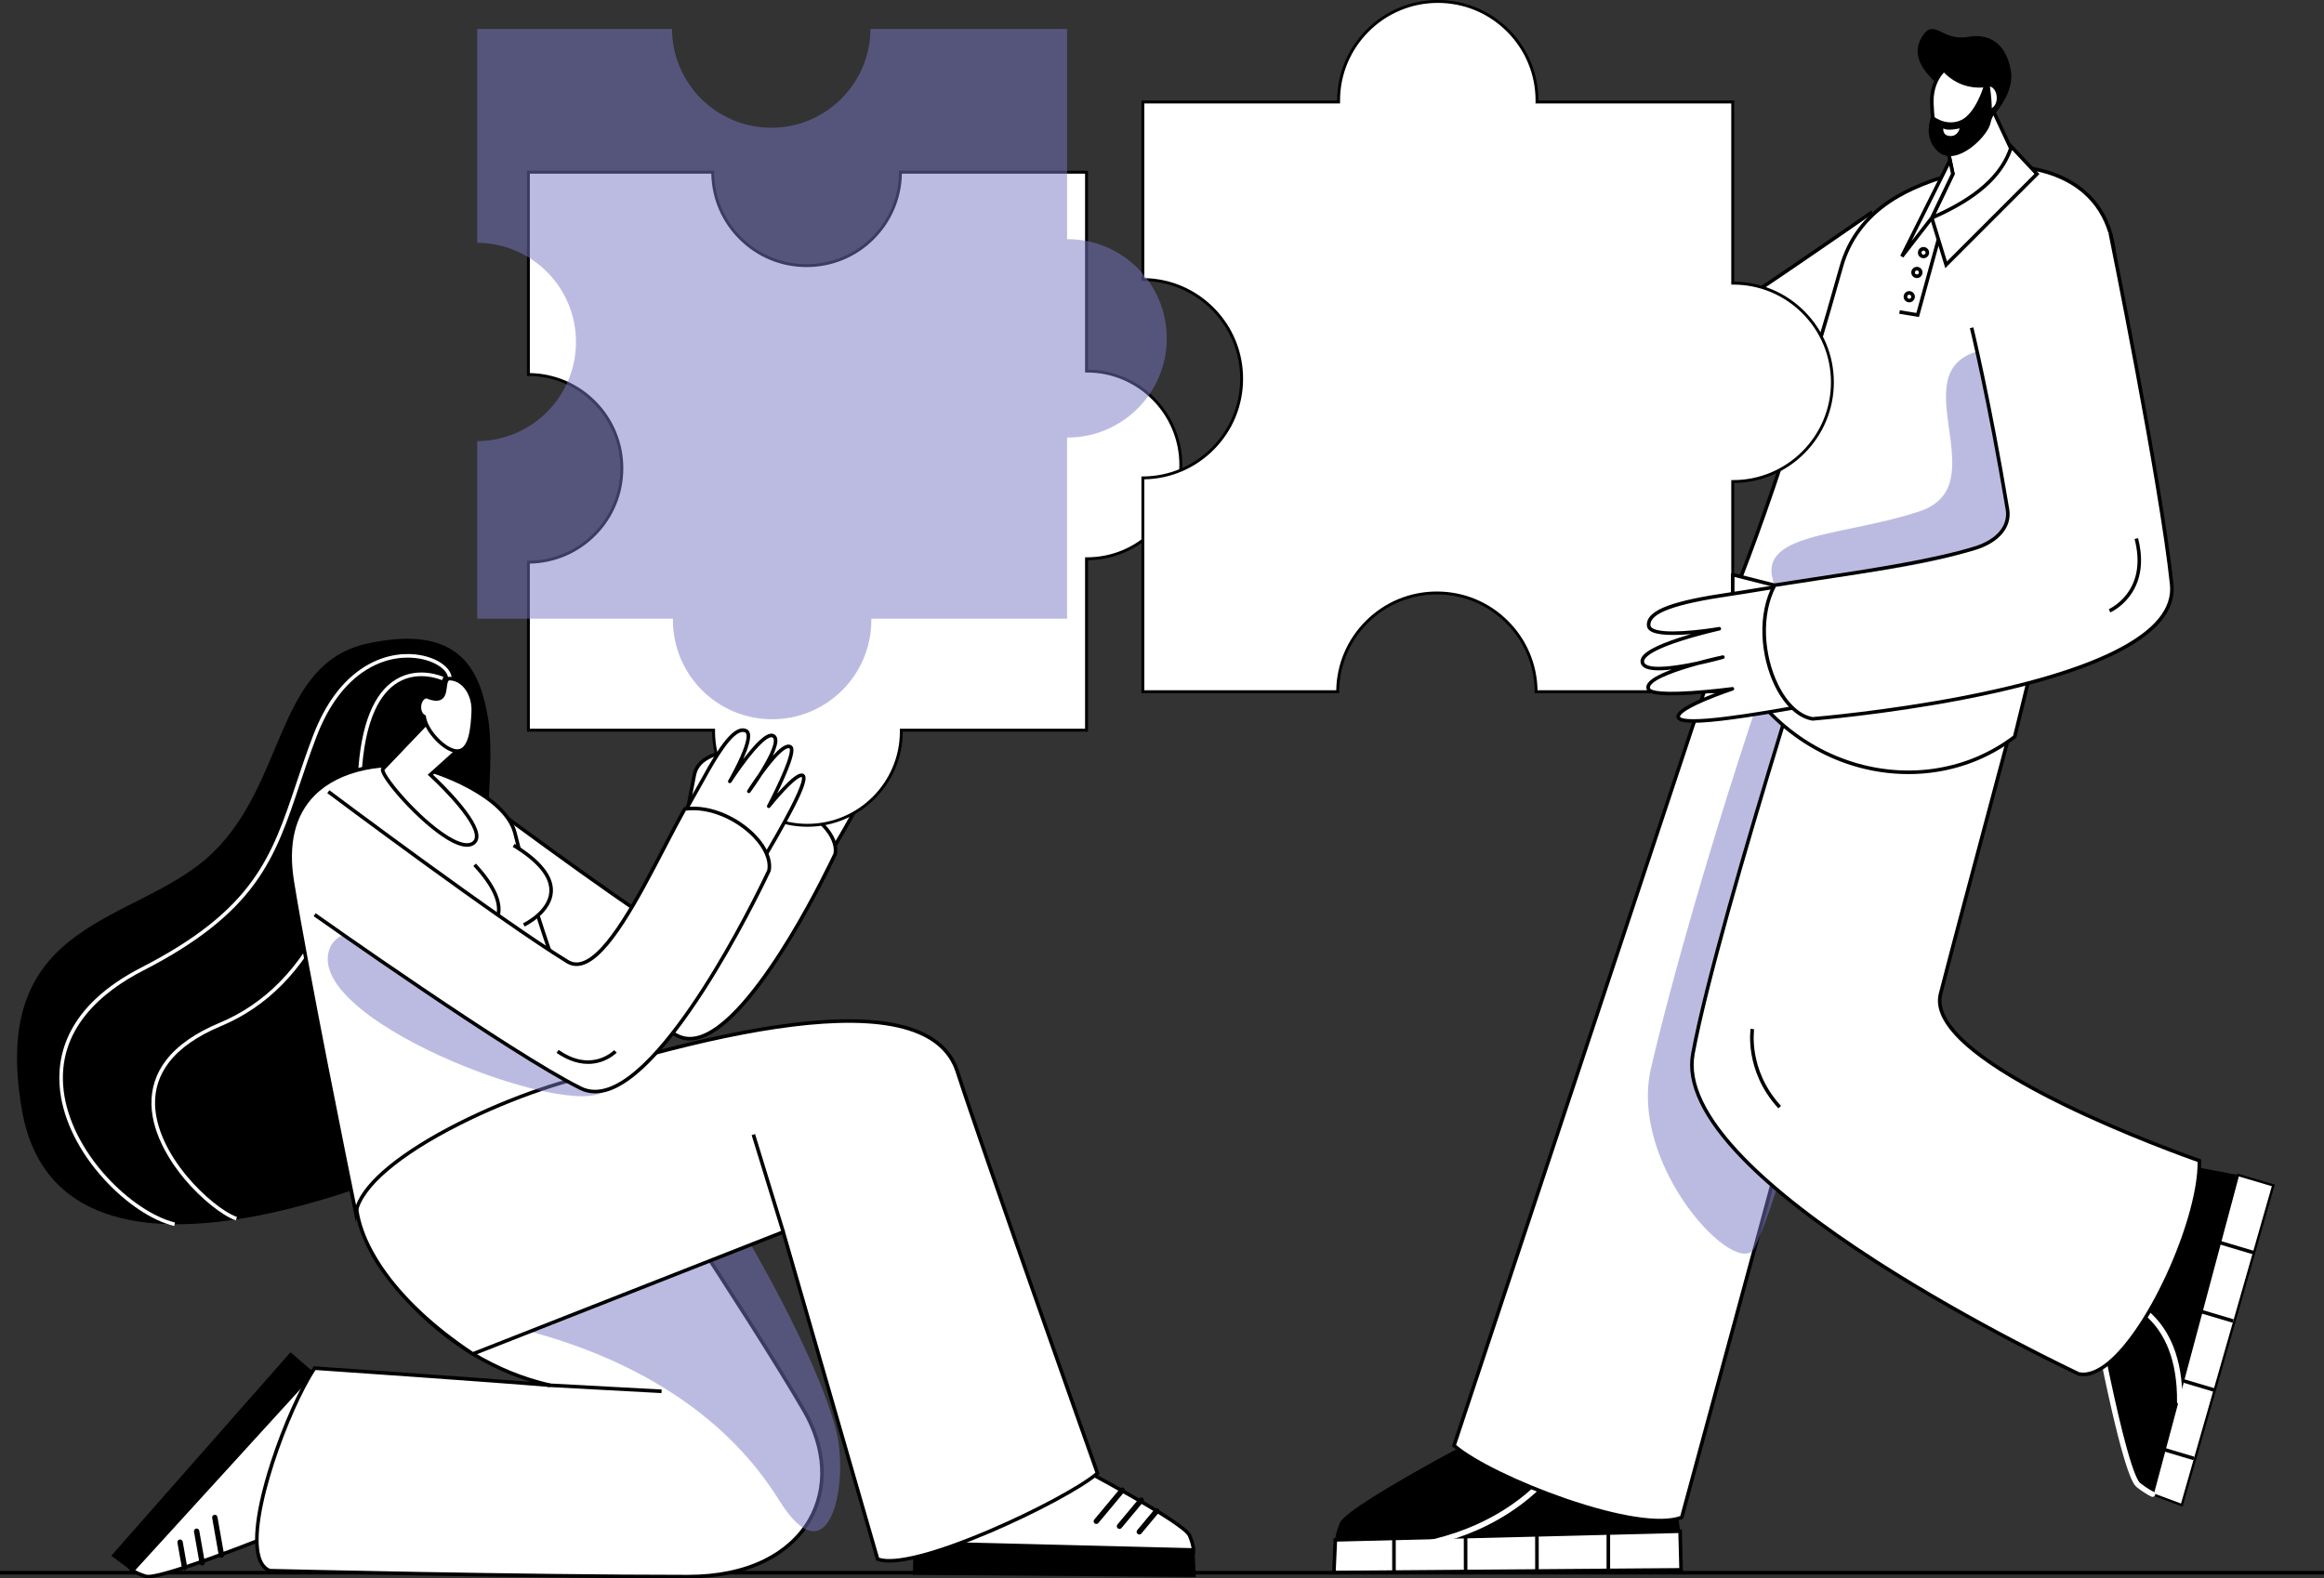
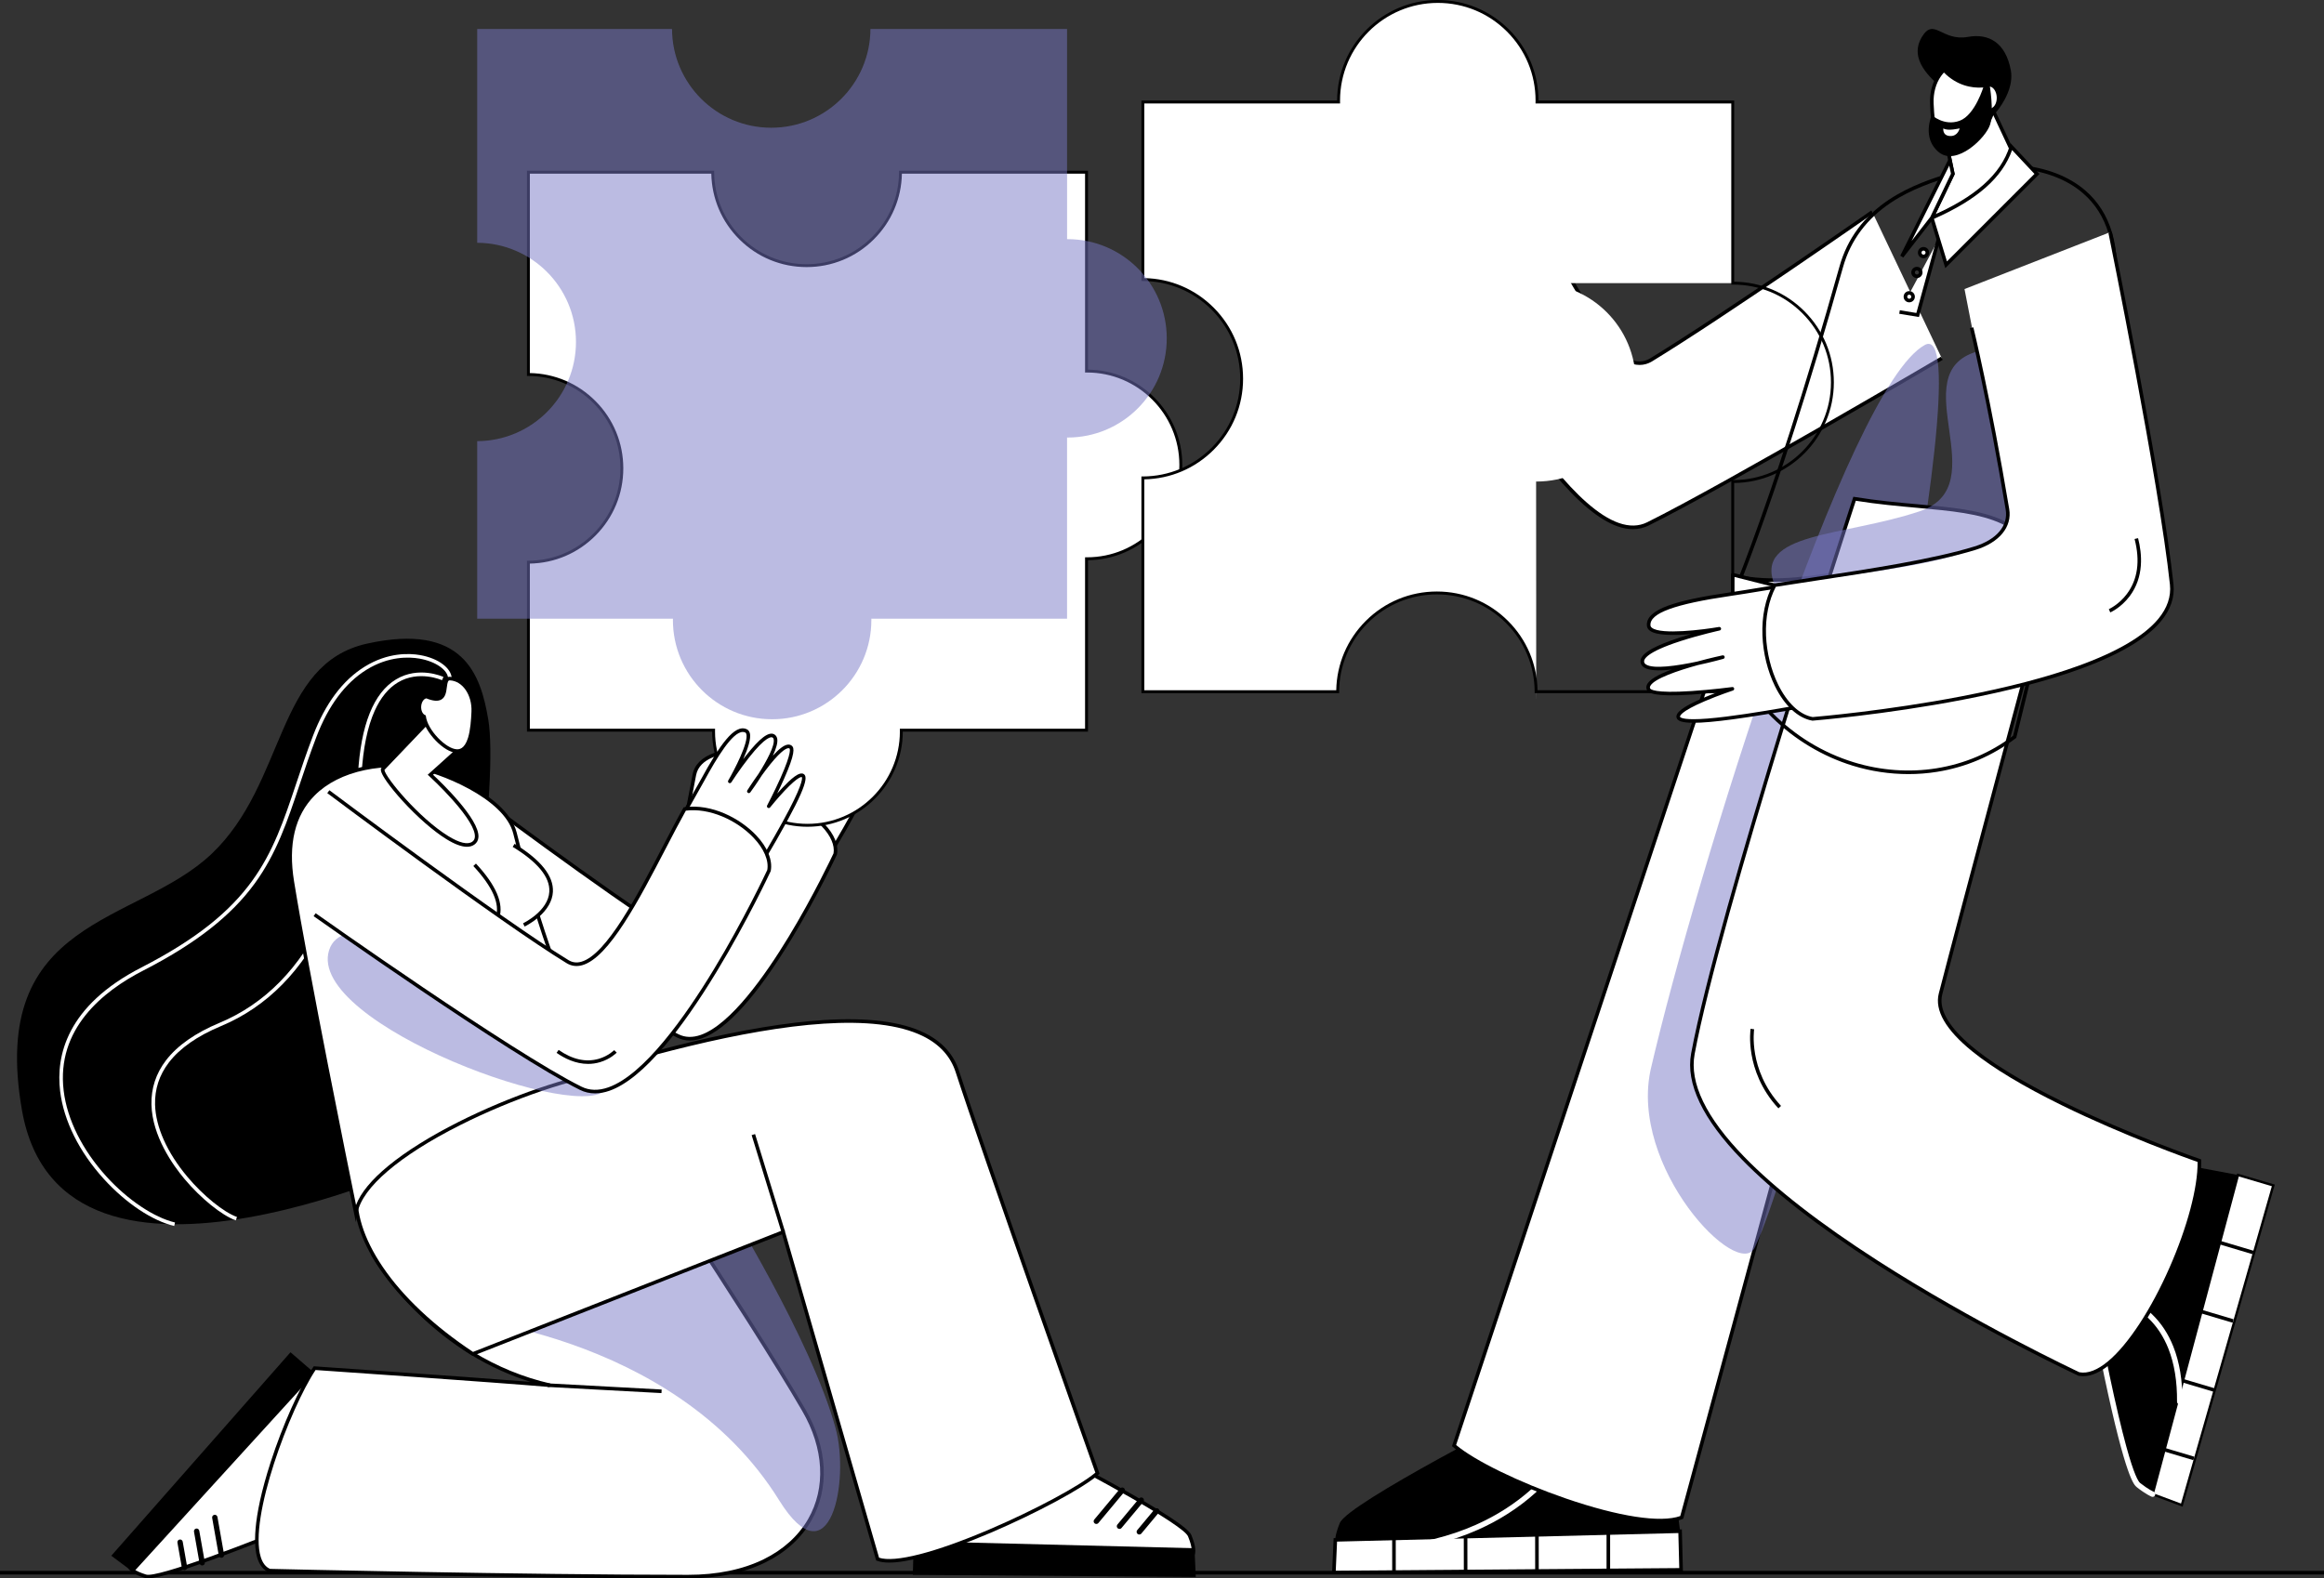
<svg xmlns="http://www.w3.org/2000/svg" viewBox="0 0 3898.01 2648.2">
  <rect x="0" y="0" width="3898.01" height="2648.2" fill="#333333" stroke="none" />
  <defs>
    <style>      .cls-1 {        isolation: isolate;      }      .cls-2 {        fill: #fff;      }      .cls-3 {        fill: #7979c6;        mix-blend-mode: multiply;        opacity: .5;      }    </style>
  </defs>
  <g class="cls-1">
    <g id="Livello_2" data-name="Livello 2">
      <g id="Livello_3" data-name="Livello 3">
        <g>
          <g>
            <g>
              <path d="M818.88,1206.72c-12.68-75.22-41.71-162.36-202.99-126.93-154.15,33.87-135.3,233.43-260.94,352.76-125.64,119.33-374.85,105.61-318.12,430.07,66.92,382.78,707.57,73.09,707.57,73.09,41.04-270.98,92.22-623.83,74.49-728.99Z" />
              <path class="cls-2" d="M292.19,2056.91c-37.04-8.83-81.17-38.31-118.04-78.87-41.28-45.41-67.32-97.73-73.3-147.35-7.13-59.09,10.74-143.05,136.36-207.52,188.78-96.89,218.54-185.77,259.72-308.77,8.49-25.35,17.26-51.56,28.03-79.83,20.66-54.22,49.86-93.28,86.79-116.1,39.02-24.11,74.83-22.52,92.7-19.42,30.48,5.28,52.87,21.86,53.24,39.41l-6,.12c-.3-14.45-21.05-28.9-48.27-33.62-17.03-2.95-51.18-4.46-88.52,18.61-35.78,22.11-64.16,60.18-84.34,113.13-10.73,28.16-19.48,54.31-27.95,79.6-20.76,62-38.68,115.54-75.34,165.9-39.79,54.65-99.31,101.14-187.33,146.31-67.64,34.71-145.64,97.84-133.14,201.46,5.84,48.39,31.33,99.54,71.78,144.03,35.55,39.1,79.62,68.64,114.99,77.07l-1.39,5.84Z" />
              <path class="cls-2" d="M395.45,2047.5c-23.31-8.33-58.58-36.8-85.79-69.23-20.18-24.06-54.23-72.26-55.61-124.78-.72-27.36,7.49-52.43,24.39-74.49,19-24.81,49.2-45.97,89.77-62.91,76.15-31.78,135.44-92.25,176.23-179.73,40.02-85.81,52.53-176.15,55.97-236.83,4.73-83.39,26.24-137.13,63.93-159.72,38.02-22.79,77.8-4.81,79.48-4.04l-2.52,5.44,1.26-2.72-1.26,2.72c-.38-.18-38.68-17.41-73.93,3.77-15.93,9.57-29.02,25.56-38.91,47.54-12.11,26.9-19.53,63.01-22.04,107.33-3.47,61.2-16.1,152.35-56.52,239.02-41.45,88.87-101.79,150.35-179.36,182.73-39.58,16.52-68.96,37.05-87.31,61.02-16.04,20.95-23.83,44.73-23.15,70.69.98,37.57,20.23,80.57,54.21,121.08,26.59,31.7,60.81,59.43,83.21,67.44l-2.02,5.65Z" />
              <g>
                <g>
                  <path class="cls-2" d="M1248.73,1556.87c-59.05-46.29,25.81-174.32,64.47-245.15,27.98-51.26,47.04-75.8,60.96-69.47,14.68,6.68-22.61,70.9-22.61,70.9,0,0,46.08-71.88,61.02-63.81,16.15,8.73-34.31,77.73-34.31,77.73,0,0,45.79-72.63,58.65-61.95,9.09,7.55-30.78,82.94-30.78,82.94,0,0,39.46-49.39,47.93-42.95,9.04,6.88-33.83,80.38-58.25,121.66-17.65,29.84-126.38,146.29-147.05,130.09Z" />
                  <path d="M1253.78,1561.4c-2.74,0-5.05-.73-6.9-2.18h0c-24.04-18.85-27.86-51.45-11.68-99.68,13.52-40.31,38.97-84.99,59.41-120.9,5.77-10.13,11.22-19.7,15.95-28.37,31.55-57.8,49.72-77.63,64.83-70.76,2.16.98,3.72,2.82,4.52,5.32,2.25,7.06-1.92,20.49-7.55,33.73.57-.74,1.15-1.48,1.73-2.21,25.4-32.18,34.93-32.34,39.89-29.66,2.27,1.23,3.8,3.34,4.43,6.1,1.17,5.18-1.05,13.11-4.93,21.95,6.98-7.37,13.67-12.76,18.79-13.58,2.5-.4,4.76.17,6.53,1.64,3.26,2.71,3.26,8.49-.02,19.32-2.21,7.31-5.96,16.9-11.14,28.51-2.58,5.78-5.27,11.5-7.78,16.7,1.57-1.74,3.2-3.5,4.85-5.24,20.88-22.07,27.46-22.18,31.14-19.39,4.76,3.62,3.91,13.8-15.73,51.7-12.12,23.4-27.91,50.48-41.75,73.88-14.94,25.26-106.5,126.25-141.12,132.76-1.22.23-2.38.34-3.46.34ZM1250.58,1554.5c1.16.91,3.03,1.13,5.56.66,13.31-2.5,40.31-23.27,74.07-56.97,27.18-27.13,54.85-59.17,62.99-72.94,13.32-22.52,28.55-48.62,40.5-71.49,19.64-37.58,18.98-44.96,18.45-46.27-.62-.04-5.76.25-24.09,19.82-10.3,11-19.52,22.51-19.61,22.62-.97,1.21-2.69,1.49-3.99.64-1.29-.85-1.73-2.54-1.01-3.91.1-.18,9.67-18.32,18.24-37.4,16.22-36.12,13.58-41.4,13.23-41.88-.24-.19-.69-.44-1.71-.28-7.62,1.21-22.86,19.23-36.31,37.8-7.53,11.94-14.53,21.6-16.24,23.94-.95,1.31-2.77,1.62-4.11.71-1.34-.91-1.71-2.71-.85-4.08,1.54-2.45,7.81-12.29,15.93-23.57,1.37-2.17,2.77-4.42,4.15-6.71,16.49-27.33,17.59-37.46,16.77-41.06-.31-1.39-.93-1.87-1.43-2.14-1.19-.64-8.33-2.31-32.33,28.1-13.14,16.65-24.62,34.51-24.74,34.69-.88,1.37-2.7,1.79-4.09.94-1.39-.85-1.85-2.66-1.03-4.07,11.47-19.76,28.47-54.88,25.25-64.98-.36-1.14-.88-1.5-1.28-1.68-14.11-6.42-37.92,33.06-57.08,68.17-4.76,8.72-10.22,18.31-16,28.46-20.32,35.68-45.6,80.08-58.94,119.84-15.27,45.52-12.1,75.96,9.69,93.05Z" />
                </g>
                <g>
                  <path class="cls-2" d="M763.88,1494.61s274.59,194.66,372.99,243.43c99.4,49.26,264.07-305.36,264.07-305.36,7.44-39.36-60.46-94.38-118.13-86.33-45.95,81.43-115.04,244.2-164.42,214.06-94.24-57.51-335.34-238.33-335.34-238.33" />
                  <path d="M1157.01,1745.72c-7.57,0-14.74-1.67-21.46-5-97.49-48.31-370.65-241.72-373.4-243.67l3.47-4.89c2.74,1.95,275.52,195.08,372.59,243.18,11.03,5.47,23.58,5.79,37.3.97,49.85-17.52,107.69-99.32,147.43-164.85,41.67-68.72,72.62-134.37,75.12-139.71,2.32-13.25-4.7-29.61-19.31-44.94-11.63-12.2-27.07-22.68-43.47-29.53-17.37-7.24-34.83-10.06-50.59-8.16-8.6,15.31-17.99,33.41-27.93,52.53-37.42,72.06-79.84,153.74-117.6,164.27-7.96,2.22-15.47,1.22-22.33-2.96-93.29-56.93-333.17-236.69-335.58-238.49l3.6-4.8c2.41,1.81,242.06,181.39,335.11,238.17,5.46,3.33,11.21,4.08,17.59,2.3,35.25-9.83,78.86-93.79,113.89-161.25,10.24-19.72,19.92-38.35,28.76-54.02l.73-1.29,1.47-.21c38.56-5.38,78.35,15.86,100.69,39.3,16.1,16.89,23.68,35.32,20.8,50.55l-.07.37-.16.34c-.32.68-32.14,68.97-75.57,140.59-58.55,96.57-109.22,152.9-150.59,167.45-7.1,2.5-13.94,3.74-20.49,3.74Z" />
                </g>
              </g>
              <rect y="2635.62" width="3898.01" height="6" />
              <g>
                <g>
                  <g>
                    <g>
                      <path class="cls-2" d="M519.52,2550.01s-248.69,103.02-275.36,94.63c-26.67-8.39-32.11-17.57-24.22-26.17l287.66-313.94c4.68-5.1,12.89-5.23,17.57-.26l143.78,152.51c5.08,5.39,3.46,14.01-3.3,17.52l-144.01,74.85c-.68.35-1.38.64-2.11.86Z" />
                      <path d="M248.08,2648.07c-2,0-3.6-.19-4.82-.58-17.75-5.59-27.32-11.83-29.27-19.1-.75-2.78-.7-7.11,3.74-11.95l287.66-313.94c2.81-3.07,6.85-4.85,11.07-4.88.04,0,.07,0,.11,0,4.11,0,8.03,1.67,10.78,4.59l143.78,152.51c3.02,3.2,4.33,7.51,3.6,11.83-.76,4.47-3.56,8.27-7.7,10.42l-144.01,74.85c-.8.41-1.63.76-2.48,1.02-3.27,1.35-64.28,26.55-127.64,50.44-79.71,30.06-127.31,44.8-144.82,44.8ZM516.57,2303.62s-.05,0-.07,0c-2.56.02-5,1.09-6.69,2.93l-287.66,313.94c-3.15,3.43-2.56,5.63-2.36,6.35.76,2.85,5.06,8.57,25.28,14.93,18.81,5.9,173.75-53.3,273.31-94.54l.28-.1c.55-.17,1.08-.38,1.6-.65l144.01-74.85c2.45-1.28,4.11-3.5,4.55-6.1.41-2.44-.34-4.88-2.05-6.71l-143.78-152.51c-1.64-1.74-3.92-2.7-6.41-2.7Z" />
                    </g>
                    <g>
                      <polygon points="223.45 2635.19 189.63 2609.86 487.44 2271.6 525.16 2304.27 223.45 2635.19" />
                      <path d="M223.7,2637.88l-37-27.72,1.43-1.62,299.12-339.75,40.77,35.32-1.38,1.52-302.94,332.27ZM192.57,2609.55l30.63,22.95,299.11-328.07-34.67-30.03-295.07,335.15Z" />
                    </g>
                    <g>
                      <path d="M309.53,2634.34c-2.14,0-4.04-1.54-4.43-3.72l-7.49-42.43c-.43-2.45,1.2-4.78,3.65-5.21,2.44-.43,4.78,1.2,5.21,3.65l7.49,42.43c.43,2.45-1.2,4.78-3.65,5.21-.26.05-.53.07-.79.07Z" />
                      <path d="M339.15,2626.5c-2.14,0-4.04-1.54-4.43-3.72l-9.35-52.98c-.43-2.45,1.2-4.78,3.65-5.21,2.44-.43,4.78,1.2,5.21,3.65l9.35,52.98c.43,2.45-1.2,4.78-3.65,5.21-.26.05-.53.07-.79.07Z" />
                      <path d="M371.44,2613.56c-2.14,0-4.04-1.54-4.43-3.72l-11.14-63.1c-.43-2.45,1.2-4.78,3.65-5.21,2.44-.43,4.78,1.2,5.21,3.65l11.14,63.1c.43,2.45-1.2,4.78-3.65,5.21-.26.05-.53.07-.79.07Z" />
                    </g>
                    <path class="cls-2" d="M519.52,2554.51c-1.94,0-3.72-1.26-4.31-3.21-.72-2.38.63-4.89,3.02-5.6.46-.14.91-.32,1.34-.54,2.21-1.14,4.92-.28,6.07,1.92,1.15,2.21.29,4.92-1.92,6.07-.93.48-1.9.88-2.89,1.17-.43.13-.87.19-1.3.19Z" />
                  </g>
                  <g>
                    <path class="cls-2" d="M527.76,2295.45s295.27,20.2,394.58,28.65c-199.59-45.64-296.78-219.26-296.78-219.26,89.29-87.55,256.79-221.35,375.42-277.71,0,0,249.4,370.43,347.21,538.69,78.09,134.33,3.64,279.38-194.17,279.38-287.53,0-701.67-10.01-701.67-10.01-62-24.35,24.23-264.08,75.41-339.74Z" />
                    <path d="M1154.02,2648.2c-284.27,0-697.6-9.91-701.74-10.01h-.53s-.49-.21-.49-.21c-9.24-3.63-15.84-11.65-19.62-23.83-5.45-17.54-9.78-61.83,22.4-161.26,19.97-61.72,48.6-125.67,71.23-159.13l.97-1.43,1.72.12c2.67.18,243.47,16.67,361.9,25.99-34.52-10.75-67.93-25.93-99.67-45.3-33.1-20.2-64.46-44.99-93.22-73.67-48.98-48.84-73.8-92.74-74.04-93.17l-1.12-2,1.64-1.61c47.53-46.6,112.04-101.57,177-150.8,52.93-40.12,130.47-94.81,199.23-127.48l2.33-1.11,1.44,2.14c2.49,3.71,250.57,372.44,347.32,538.86,37.57,64.63,41.12,132.97,9.75,187.49-16.77,29.15-43.38,53.24-76.96,69.67-36.24,17.73-79.82,26.72-129.55,26.72ZM452.97,2632.21c17.38.42,421.6,10,701.05,10,48.81,0,91.51-8.79,126.91-26.11,32.5-15.9,58.23-39.17,74.4-67.27,30.27-52.61,26.72-118.76-9.74-181.49-92.79-159.62-325.06-505.72-345.66-536.38-67.73,32.58-143.74,86.23-195.85,125.73-64,48.51-127.56,102.59-174.75,148.67,5.37,9.01,29.46,47.6,72.03,90.02,28.42,28.32,59.4,52.78,92.07,72.72,40.81,24.9,84.4,42.76,129.58,53.09l-.92,5.91c-94.2-8.02-368.32-26.85-392.8-28.53-43.12,64.95-112.1,248.79-91.92,313.81,3.15,10.14,8.4,16.81,15.61,19.83Z" />
                  </g>
                </g>
                <rect x="1010.98" y="2233.24" width="6" height="191.49" transform="translate(-1366.39 3215.67) rotate(-86.9)" />
                <path class="cls-3" d="M742.55,2207.51s386.9,24.19,564.14,309.36c86.06,138.47,118.84-32.83,94.82-120.77-40.64-148.76-186.4-382.7-186.4-382.7l-472.55,194.12Z" />
              </g>
              <g>
                <g>
                  <g>
                    <g>
                      <path class="cls-2" d="M1736.55,2423.35s248.02,126.36,258.92,153.28c10.91,26.92,7.11,37.53-5.05,37.2l-444.05-12.25c-7.22-.2-12.76-6.63-11.86-13.75l27.74-218.86c.98-7.74,9.01-12.38,16.33-9.43l155.88,62.72c.73.29,1.43.66,2.1,1.09Z" />
                      <path d="M1990.95,2616.83c-.2,0-.41,0-.62,0l-444.05-12.25c-4.3-.12-8.38-2.07-11.2-5.36-2.79-3.26-4.09-7.55-3.56-11.77l27.74-218.86c.58-4.59,3.19-8.55,7.17-10.89,4.03-2.37,8.86-2.71,13.25-.95l155.88,62.72c.86.35,1.69.77,2.47,1.26,3.24,1.65,64.03,32.71,125.33,66.53,85.91,47.39,130.03,76.25,134.89,88.23,7.23,17.83,8.55,29.65,4.05,36.14-1.66,2.39-4.97,5.19-11.35,5.19ZM1574,2361.64c-1.58,0-3.13.41-4.52,1.23-2.36,1.39-3.91,3.74-4.26,6.47l-27.74,218.86c-.32,2.54.47,5.13,2.16,7.11,1.71,2,4.2,3.19,6.81,3.26l444.05,12.25c3.34.1,5.59-.76,6.88-2.61,1.81-2.6,3.6-10.02-4.68-30.46-7.7-18.99-158.21-101.14-257.51-151.73l-.27-.15c-.5-.32-1.03-.6-1.59-.82l-155.87-62.72c-1.12-.45-2.29-.68-3.45-.68Z" />
                    </g>
                    <g>
                      <polygon points="2001.59 2599.54 2003.56 2643.77 1533.15 2640.19 1534.51 2587.82 2001.59 2599.54" />
                      <path d="M2005.65,2645.79l-2.11-.02-472.44-3.59,1.46-56.41,2,.05,468.94,11.77,2.15,48.2ZM1535.2,2638.21l466.26,3.55-1.8-40.26-463.21-11.62-1.25,48.34Z" />
                    </g>
                    <g>
                      <path d="M1910.91,2574.58c-1.02,0-2.04-.34-2.88-1.04-1.91-1.59-2.17-4.43-.58-6.34l29.27-35.11c1.59-1.91,4.43-2.17,6.34-.57,1.91,1.59,2.17,4.43.57,6.34l-29.27,35.11c-.89,1.07-2.17,1.62-3.46,1.62Z" />
                      <path d="M1877.67,2565.2c-1.02,0-2.04-.34-2.88-1.04-1.91-1.59-2.17-4.43-.58-6.34l36.55-43.84c1.59-1.91,4.43-2.17,6.34-.57,1.91,1.59,2.17,4.43.58,6.34l-36.55,43.84c-.89,1.07-2.17,1.62-3.46,1.62Z" />
                      <path d="M1838.85,2556.87c-1.02,0-2.04-.34-2.88-1.04-1.91-1.59-2.17-4.43-.58-6.34l43.53-52.21c1.59-1.91,4.43-2.17,6.34-.57,1.91,1.59,2.17,4.43.58,6.34l-43.53,52.21c-.89,1.07-2.17,1.62-3.46,1.62Z" />
                    </g>
                  </g>
                  <g>
                    <path class="cls-2" d="M1472,2615.8l-158.31-548.83-520.63,204.63c-214.23-141.59-256.83-323.08-109.82-371.32,150.82-49.49,851.16-322.93,922.51-102.41,43.43,134.22,234.99,673.87,234.99,673.87-50.12,43.86-308.15,167.33-368.75,144.05Z" />
                    <path d="M1491.46,2621.67c-8.33,0-15.18-1.02-20.53-3.08l-1.39-.54-.41-1.43-157.39-545.67-519.01,204-1.3-.86c-66.55-43.99-120-94.26-154.57-145.38-32.95-48.72-47.49-95.87-42.06-136.33,2.96-22.05,11.8-41.35,26.28-57.37,14.92-16.5,35.52-29.15,61.25-37.6,15.6-5.12,36.61-12.47,63.22-21.78,96.07-33.62,256.87-89.88,413.17-127.24,86.47-20.67,161.7-33.12,223.6-37,73.55-4.62,130.38,2.73,168.9,21.85,29.09,14.44,48.41,35.87,57.41,63.7,42.92,132.65,233.04,668.39,234.96,673.79l.68,1.92-1.53,1.34c-25.88,22.64-103.79,64.65-181.24,97.71-42.36,18.08-81.29,32.07-112.57,40.47-23.59,6.33-42.8,9.5-57.46,9.5ZM1474.46,2613.49c26.55,8.72,93.6-8.43,184.67-47.3,75.46-32.21,151.18-72.81,178.11-95.38-12.67-35.72-192.69-543.32-234.33-672.01-8.49-26.23-26.78-46.48-54.37-60.17-162.62-80.7-609.98,75.84-801.02,142.68-26.63,9.32-47.67,16.68-63.33,21.82-48.84,16.03-77.7,47.17-83.46,90.06-5.23,38.98,8.97,84.69,41.08,132.17,33.91,50.14,86.31,99.52,151.61,142.87l522.24-205.27,158.79,550.52Z" />
                  </g>
                </g>
                <rect x="1285.62" y="1899.93" width="6" height="170.8" transform="translate(-526.2 465.95) rotate(-17.08)" />
              </g>
              <g>
                <g>
                  <path class="cls-2" d="M596.69,2034.48s-76.7-372.91-106.44-555.21c-29.74-182.31,132.96-203.93,204.21-192.98,40.86,6.28,153.95,49.66,169.35,111.66,85.54,344.39,164.09,399.75,164.09,399.75-128.96,15.06-413.51,138.75-431.2,236.78Z" />
                  <path d="M596.88,2050.31l-3.13-15.22c-.77-3.73-77.06-375.05-106.46-555.34-10.49-64.29,1.68-114.53,36.15-149.32,49.87-50.33,131.24-53.29,171.47-47.11,20.71,3.18,59.34,15.58,95.21,35.27,30.14,16.55,67.9,43.62,76.59,78.63,24.23,97.54,63.55,233.49,113.29,327.27,29.78,56.15,49.43,70.62,49.62,70.76l6.31,4.52-7.7.91c-65.12,7.6-168.12,42.55-256.32,86.97-101.84,51.29-164.63,105-172.27,147.36l-2.76,15.29ZM661.92,1286.93c-16.65,0-33.89,1.72-50.06,5.11-34.63,7.26-63.73,21.99-84.15,42.61-33.05,33.35-44.65,81.85-34.49,144.13,26.38,161.74,90.55,477.46,103.95,543.03,7.78-20.5,25.99-42.6,54.33-65.88,29.5-24.24,70.21-49.7,117.73-73.63,85.86-43.24,185.8-77.58,251.75-86.73-7.84-7.74-24.08-26.66-45.68-67.18-27.75-52.06-70.12-151.51-114.39-329.71-14.98-60.31-126.89-103.27-166.89-109.42-10.1-1.55-20.96-2.32-32.08-2.32Z" />
                </g>
                <path class="cls-3" d="M551.91,1594.45c38.66-123.76,496.05,163.35,466.28,229.99-29.77,66.65-504.94-106.23-466.28-229.99Z" />
              </g>
              <g>
                <g>
                  <path class="cls-2" d="M641.82,1290.58l80.7-84.53,54.66,43.95-55.31,49.85s102.55,93.41,71.97,114.81c-34.97,24.48-154.57-106.48-152.02-124.09Z" />
                  <path d="M783.25,1420.71c-9.09,0-20.64-4.29-34.53-12.83-21.34-13.14-48.82-37.12-73.49-64.14-10.57-11.58-19.96-23.03-26.42-32.25-9.69-13.83-10.33-18.8-9.96-21.34l.14-.95,83.26-87.22,59.55,47.89-55.48,50.01c13.7,12.77,78.1,74.53,76.17,104.6-.35,5.41-2.68,9.67-6.93,12.64-3.41,2.39-7.52,3.58-12.31,3.58ZM644.79,1291.82c1.38,12.3,57.96,80.72,107.08,110.95,18.71,11.52,32.64,14.79,40.26,9.45,2.72-1.9,4.15-4.56,4.38-8.11.78-12.21-12.1-33.63-37.27-61.95-19.33-21.76-39.19-39.9-39.39-40.08l-2.45-2.23,55.15-49.71-49.77-40.02-77.99,81.7Z" />
                </g>
                <g>
                  <path class="cls-2" d="M754.69,1138.52c-16.83-.74,4.88,48.44-39.19,30.12-6.35.35-11.68,7.6-12.07,16.74-.34,7.82,3.03,14.59,7.96,16.94,3.08,24.25,34.74,56.94,54.52,57.81,22.89,1,26.57-36.25,27.87-65.97,1.3-29.73-16.2-54.63-39.09-55.63Z" />
                  <path d="M766.82,1263.15c-.35,0-.7,0-1.05-.02-21.05-.92-52.88-34.02-57.14-58.91-5.31-3.43-8.56-10.8-8.21-18.97.47-10.73,6.88-19.16,14.91-19.6l.68-.04.63.26c9.71,4.04,16.64,4.91,20.61,2.62,4.51-2.61,5.4-9.53,6.26-16.22.98-7.64,2.2-17.16,11.3-16.74h0c24.5,1.07,43.32,27.43,41.95,58.76-.65,14.85-1.87,31.83-5.97,45.26-4.79,15.67-12.86,23.61-23.98,23.61ZM715.06,1171.7c-4.51.73-8.33,6.74-8.64,13.81-.28,6.41,2.29,12.21,6.26,14.1l1.48.71.21,1.62c1.35,10.68,8.9,24.13,20.19,35.98,10.93,11.47,22.99,18.83,31.48,19.2,3.21.14,12.94.57,19.03-19.35,3.93-12.86,5.12-30.14,5.71-43.76,1.22-28.03-15.02-51.58-36.22-52.51-3.08-.15-3.96,2.76-5.08,11.52-1,7.76-2.13,16.56-9.2,20.65-5.64,3.26-13.89,2.62-25.21-1.98Z" />
                </g>
              </g>
              <path d="M777.68,1582.82l-1.01-5.91c.45-.08,44.75-7.99,54.86-37.93,7.5-22.22-5.15-51.15-37.61-85.98l4.39-4.09c34.08,36.58,47.17,67.54,38.89,92.01-4.7,13.89-16.54,25.55-34.24,33.72-13.15,6.07-24.8,8.1-25.29,8.18Z" />
              <g>
                <path class="cls-2" d="M878.62,1551.79s113.68-53.77-17.1-133.5l17.1,133.5Z" />
                <path d="M879.9,1554.5l-2.57-5.42c.42-.2,42.34-20.45,44.05-53.1,1.27-24.23-19.4-49.5-61.42-75.13l3.12-5.12c44.07,26.87,65.69,53.98,64.29,80.59-.8,15.1-9.31,29.97-24.62,43.02-11.38,9.7-22.39,14.95-22.85,15.17Z" />
              </g>
              <g>
                <path class="cls-2" d="M1823.11,937.47c-.24,0-.48,0-.72,0v287.6h-310.63c0,.72.03,1.44.03,2.16,0,86.96-70.5,157.46-157.46,157.46s-157.46-70.5-157.46-157.46c0-.72.02-1.44.03-2.16h-310.63v-281.85c86.63-.39,156.74-70.73,156.74-157.45s-70.11-157.06-156.74-157.45v-339.37h309.17c.39,86.63,70.73,156.74,157.45,156.74s157.06-70.11,157.45-156.74h312.05v333.62c.24,0,.48,0,.72,0,86.96,0,157.46,70.5,157.46,157.46s-70.5,157.46-157.46,157.46Z" />
                <path d="M1354.34,1387.1c-88.07,0-159.73-71.58-159.88-159.61h-310.6v-286.69h2.42c41.26-.2,80.02-16.4,109.15-45.65,29.13-29.25,45.18-68.1,45.18-109.39s-16.04-80.13-45.18-109.39c-29.12-29.24-67.88-45.45-109.15-45.63h-2.42v-344.22h314.01v2.42c.2,41.26,16.4,80.02,45.65,109.15,29.25,29.13,68.1,45.18,109.39,45.18s80.13-16.04,109.39-45.18c29.24-29.12,45.45-67.88,45.64-109.15v-2.42s316.9,0,316.9,0v333.62c87.38.92,158.18,72.28,158.18,159.87s-70.8,158.95-158.18,159.87v287.6h-310.6c-.15,88.03-71.81,159.61-159.88,159.61ZM888.71,1222.63h310.66l-.05,3.1c0,.49-.02.99-.02,1.48,0,85.48,69.55,155.03,155.03,155.03s155.03-69.55,155.03-155.03c0-.49,0-.97-.02-1.45l-.04-3.13h310.66v-287.61l3.15.02c85.48,0,155.03-69.55,155.03-155.03s-69.55-155.03-155.03-155.03l-3.15.02v-333.62s-307.22,0-307.22,0c-.8,41.65-17.45,80.68-47.03,110.15-30.17,30.04-70.23,46.59-112.81,46.59s-82.64-16.55-112.81-46.59c-29.59-29.47-46.23-68.5-47.03-110.15h-304.35v334.54c41.65.8,80.68,17.45,110.15,47.03,30.04,30.17,46.59,70.23,46.59,112.81s-16.55,82.64-46.59,112.81c-29.47,29.59-68.5,46.24-110.15,47.03v277.03Z" />
              </g>
              <g>
                <g>
                  <path class="cls-2" d="M1164.64,1299.86c-7.21,37.55-22.05,114.81-22.05,114.81l64.55-14.72,21.31-139.81s-56.6,2.17-63.81,39.72Z" />
                  <path d="M1142.59,1417.68c-.77,0-1.52-.3-2.08-.84-.73-.7-1.05-1.73-.86-2.72l22.05-114.81,2.95.57-2.95-.57c3.16-16.46,15.81-28.98,36.57-36.21,15.3-5.32,29.47-5.92,30.07-5.94.89-.04,1.76.33,2.35,1,.6.67.86,1.57.73,2.45l-21.31,139.81c-.19,1.22-1.1,2.2-2.3,2.47l-64.55,14.72c-.22.05-.44.08-.67.08ZM1224.91,1263.44c-12.29,1.26-51.67,7.58-57.32,36.99l-21.18,110.3,58.08-13.24,20.43-134.05Z" />
                </g>
                <g>
                  <path class="cls-2" d="M1101.13,1602.51c-70.63-55.38,30.87-208.52,77.12-293.25,33.47-61.32,56.27-90.67,72.92-83.1,17.56,7.99-27.05,84.81-27.05,84.81,0,0,55.13-85.98,72.99-76.33,19.32,10.44-41.05,92.98-41.05,92.98,0,0,54.77-86.88,70.15-74.1,10.87,9.03-36.83,99.21-36.83,99.21,0,0,47.2-59.08,57.33-51.38,10.81,8.22-40.47,96.15-69.68,145.53-21.12,35.7-151.18,175-175.9,155.62Z" />
                  <path d="M1107.17,1607.35c-3.15,0-5.79-.83-7.9-2.48-28.53-22.37-33.04-61.16-13.77-118.59,16.16-48.16,46.58-101.59,71.02-144.52,6.9-12.12,13.42-23.56,19.08-33.94,31.32-57.38,56.36-93.68,76.79-84.39,2.42,1.1,4.18,3.18,5.09,6.01,2.9,9.09-3.29,27.22-10.89,44.28,1.62-2.13,3.27-4.27,4.95-6.39,22.92-29.03,37.84-40.26,46.97-35.32,2.56,1.39,4.29,3.78,5,6.91,1.51,6.68-1.8,17.3-7.22,28.97,10.35-11.45,18.43-17.54,24.47-18.5,2.82-.45,5.36.19,7.35,1.83,4.23,3.51,5.92,12.97-13.51,56.52-3.72,8.33-7.62,16.56-11.12,23.73,2.72-3.06,5.62-6.24,8.58-9.37,13.84-14.62,28.99-28.81,36.46-23.13,8.3,6.31-.33,33.51-68.91,149.45-17.85,30.17-127.13,150.77-168.41,158.53-1.42.27-2.77.4-4.03.4ZM1245.88,1228.04c-17.51,0-43.67,43.58-65,82.67-5.69,10.42-12.22,21.89-19.14,34.04-24.32,42.7-54.58,95.85-70.55,143.46-18.36,54.72-14.5,91.34,11.79,111.96,1.53,1.2,3.92,1.5,7.12.9,37.13-6.98,144.67-122.42,164.35-155.69,16.2-27.39,34.7-59.11,49.06-86.7,25.09-48.21,21.81-54.4,21.35-54.95-.02,0-4.82-2.46-28.44,22.5-12.83,13.56-24.59,28.24-24.7,28.39-.97,1.21-2.69,1.49-3.99.64-1.29-.85-1.73-2.54-1.01-3.91.12-.23,12.01-22.75,22.41-46.06,19.96-44.73,15.35-49.27,15.15-49.44-.44-.36-1.13-.75-2.57-.52-4.15.66-14.61,6.42-38.04,37.62-2.04,2.72-4.03,5.43-5.94,8.08-8.95,14.15-17.23,25.6-19.27,28.38-.95,1.31-2.77,1.62-4.11.71-1.34-.91-1.71-2.71-.85-4.08.09-.15,8.04-12.73,18.62-27.49,13.75-21.74,27.92-47.76,25.54-58.3-.43-1.91-1.35-2.6-2-2.95-2.1-1.14-11.14-2.05-39.39,33.73-15.74,19.94-29.51,41.36-29.65,41.57-.88,1.37-2.7,1.79-4.09.94-1.39-.85-1.85-2.66-1.03-4.07,9.91-17.07,34.66-64.39,30.26-78.2-.51-1.6-1.3-2.12-1.85-2.37-1.29-.58-2.63-.87-4.04-.87Z" />
                </g>
                <g>
                  <path class="cls-2" d="M527.76,1534.65s328.47,232.86,446.18,291.19c118.91,58.92,315.88-365.27,315.88-365.27,8.89-47.08-72.33-112.9-141.31-103.27-54.97,97.4-137.61,292.11-196.68,256.06-112.74-68.8-401.14-285.1-401.14-285.1l-22.93,206.39Z" />
                  <path d="M998.02,1834.44c-8.97,0-17.46-1.97-25.42-5.91-116.58-57.77-443.3-289.1-446.58-291.43l3.47-4.89c3.28,2.33,329.62,233.39,445.78,290.95,13.34,6.61,28.51,7.01,45.08,1.19,59.8-21.02,129.08-118.98,176.67-197.46,50.05-82.54,87.18-161.37,89.92-167.24,2.85-16.05-5.6-35.83-23.24-54.34-13.96-14.65-32.5-27.24-52.2-35.46-20.99-8.75-42.08-12.12-61.1-9.77-10.33,18.38-21.62,40.12-33.56,63.12-44.71,86.09-95.39,183.68-140.32,196.21-9.36,2.61-18.19,1.44-26.24-3.48-111.57-68.08-398.5-283.1-401.38-285.26l3.6-4.8c2.88,2.16,289.58,217,400.91,284.94,6.67,4.07,13.71,4.99,21.51,2.82,42.42-11.83,94.64-112.39,136.6-193.19,12.25-23.59,23.82-45.87,34.39-64.61l.73-1.29,1.47-.2c45.91-6.41,93.32,18.91,119.94,46.84,19.12,20.06,28.14,41.92,24.73,59.96l-.07.37-.16.34c-.38.81-38.44,82.47-90.37,168.12-30.53,50.35-59.82,92.23-87.06,124.47-34.27,40.56-65.49,65.99-92.78,75.58-8.43,2.96-16.55,4.44-24.32,4.44Z" />
                </g>
                <g>
                  <path class="cls-2" d="M1032.27,1763.98s-38.81,40.57-97.02,0" />
                  <path d="M986.42,1785c-21.13,0-39.76-9.41-52.88-18.56l3.43-4.92c23.25,16.2,45.96,21.21,67.49,14.88,16.11-4.73,25.56-14.4,25.65-14.5l4.33,4.15c-.42.44-10.45,10.78-27.99,16.02-6.85,2.05-13.56,2.93-20.03,2.93Z" />
                </g>
              </g>
            </g>
            <g>
              <g>
                <g>
                  <path class="cls-2" d="M2595.67,599.1c78.65-61.66-34.38-232.19-85.87-326.53-37.27-68.28-62.65-100.97-81.19-92.53-19.55,8.9,30.12,94.44,30.12,94.44,0,0-61.38-95.74-81.27-84.99-21.51,11.63,45.7,103.53,45.7,103.53,0,0-60.99-96.74-78.11-82.51-12.11,10.06,41,110.47,41,110.47,0,0-52.56-65.79-63.84-57.21-12.04,9.16,45.06,107.06,77.59,162.05,23.51,39.75,168.34,194.86,195.87,173.28Z" />
                  <path d="M2588.94,604.14c-1.39,0-2.86-.15-4.42-.44-26.13-4.91-75.31-50.86-102.31-77.81-37.16-37.1-73.69-79.47-84.98-98.55-18.43-31.16-39.45-67.22-55.59-98.36-27.36-52.8-26.37-63.7-21.23-67.61,4.28-3.26,12.71-3.27,40.15,25.71,3.91,4.13,7.72,8.34,11.21,12.31-4.16-8.48-8.95-18.5-13.49-28.66-6.88-15.42-11.86-28.16-14.79-37.86-4.18-13.8-4.28-21.41-.34-24.68,2.13-1.77,4.86-2.45,7.91-1.97,7.62,1.21,17.98,10.32,28.57,22.19-6.58-13.73-10.73-26.33-8.98-34.1.76-3.39,2.63-5.97,5.4-7.47,13.12-7.09,35.89,19,51.88,39.24,2.57,3.25,5.09,6.54,7.52,9.78-11.96-26.08-16.39-43.13-13.54-52.08.97-3.06,2.87-5.3,5.48-6.49,22.52-10.25,50.29,30.1,85.07,93.82,6.31,11.56,13.57,24.31,21.25,37.8,27.21,47.79,61.08,107.26,79.06,160.86,21.4,63.79,16.42,106.86-15.22,131.67-2.28,1.79-5.16,2.69-8.58,2.69ZM2324.77,266.02c-.52,0-.72.13-.73.14-.24.18-5.55,5.1,22.93,60.07,16.07,31.01,37.03,66.97,55.43,98.06,21.93,37.08,141.82,165.73,183.24,173.52,3.66.69,6.41.33,8.2-1.07h0c29.4-23.05,33.73-63.95,13.24-125.04-17.8-53.04-51.5-112.23-78.58-159.79-7.7-13.52-14.97-26.29-21.31-37.9-38.22-70.04-62.07-98.17-77.32-91.23-.67.31-1.64.93-2.25,2.85-4.94,15.5,22.67,68.31,33.72,87.35.82,1.41.36,3.22-1.03,4.07-1.39.85-3.21.43-4.09-.94-.15-.24-15.49-24.1-33.03-46.32-10.23-12.96-19.19-22.82-26.61-29.3-11.03-9.62-15.81-9.37-17.68-8.36-.79.42-1.89,1.25-2.4,3.51-2.63,11.65,12.7,40.08,27.83,64.13,10.87,15.12,19.32,28.38,21.38,31.65.86,1.37.49,3.17-.85,4.08-1.34.91-3.15.6-4.11-.71-2.27-3.11-11.58-15.98-21.6-31.83-17.01-23.54-37.95-49.04-49.04-50.81-1.77-.28-2.63.24-3.13.66-.6.49-5.18,6.25,16.77,55.45,11.59,25.97,24.83,51.06,24.97,51.31.72,1.37.29,3.06-1.01,3.91-1.29.85-3.02.57-3.99-.64-.13-.16-13.25-16.55-27.55-31.66-21.67-22.9-29.25-25.18-31.4-25.18Z" />
                </g>
                <g>
                  <path class="cls-2" d="M3256.93,601.15s-361.89,212.91-492.96,277.86c-132.4,65.61-371.04-445.33-371.04-445.33-9.9-52.43,80.53-125.71,157.35-114.99,44.23,78.36,104.53,192.99,159.41,266.99,17.56,23.69,41.34,29.27,59.59,18.13,125.53-76.61,371.04-248.23,371.04-248.23" />
                  <path d="M2738.91,887.81c-8.18,0-16.76-1.56-25.69-4.69-31.26-10.95-67.71-41.43-108.36-90.61-32.33-39.12-67.45-90.15-104.39-151.68-62.83-104.68-109.8-204.88-110.26-205.88l-.16-.34-.07-.37c-3.77-19.98,6.23-44.2,27.45-66.46,16.14-16.94,37.55-31.48,60.28-40.96,25.02-10.43,50.26-14.26,72.99-11.09l1.47.21.73,1.29c8.44,14.95,17.41,31.13,26.91,48.26,39.21,70.7,88,158.68,132.3,218.42,15.91,21.46,37.74,28.27,55.62,17.36,124.01-75.68,368.43-246.41,370.88-248.13l3.44,4.92c-2.46,1.72-247.02,172.55-371.2,248.33-6.54,3.99-13.61,5.92-20.77,5.92-15.19,0-30.82-8.68-42.79-24.83-44.53-60.06-93.43-148.23-132.72-219.09-9.22-16.62-17.94-32.35-26.15-46.92-21.29-2.66-44.9,1.09-68.38,10.88-21.98,9.16-42.66,23.21-58.24,39.56-19.73,20.7-29.18,42.85-25.96,60.84,3.09,6.56,49.01,103.7,109.84,205.03,57.66,96.05,140.82,215.6,209.56,239.67,17.55,6.15,33.5,5.76,47.43-1.14,129.48-64.16,489.16-275.63,492.78-277.76l3.04,5.17c-3.62,2.13-363.48,213.71-493.15,277.96-8.22,4.08-17.05,6.11-26.39,6.11Z" />
                </g>
              </g>
              <g>
                <g>
                  <g>
                    <path d="M2567.87,2365.41s-307.05,156.44-320.56,189.76c-13.51,33.32-8.8,46.47,6.26,46.05l549.75-15.17c8.94-.25,15.8-8.2,14.68-17.02l-34.34-270.95c-1.21-9.58-11.15-15.32-20.21-11.68l-192.98,77.66c-.91.36-1.77.81-2.59,1.35Z" />
                    <g>
                      <polygon class="cls-2" points="2239.74 2583.55 2237.3 2638.3 2819.69 2633.88 2818 2569.04 2239.74 2583.55" />
                      <path d="M2234.16,2641.33l2.71-60.71,584.05-14.65,1.84,70.89-588.6,4.48ZM2242.62,2586.47l-2.18,48.81,576.17-4.38-1.52-58.79-572.47,14.36Z" />
                    </g>
                    <path class="cls-2" d="M2328.04,2603.67l-.75-8.97c54.09-4.52,103.86-16.73,147.92-36.31,35.19-15.64,66.83-35.98,94.07-60.46,46.25-41.58,63.82-80.98,63.99-81.38l8.25,3.61c-.73,1.68-18.53,41.6-66.22,84.46-27.94,25.11-60.38,45.97-96.43,61.99-44.98,19.99-95.73,32.46-150.83,37.06Z" />
                    <rect x="2335.21" y="2581.08" width="6" height="57.23" transform="translate(-2.85 2.56) rotate(-.06)" />
                    <rect x="2455.02" y="2578.16" width="6" height="60.14" transform="translate(-3.43 3.24) rotate(-.08)" />
                    <rect x="2574.83" y="2574.49" width="6" height="61.05" transform="translate(-3.58 3.55) rotate(-.08)" />
                    <rect x="2694.64" y="2572.06" width="6" height="62.75" />
                  </g>
                  <g>
                    <path class="cls-2" d="M2820.74,2545.87l412.9-1522.7c45.44-148-160.31-25.84-311.74-54.4l-483.03,1456.55c62.06,54.3,306.86,149.36,381.88,120.54Z" />
                    <path d="M2784.65,2554.2c-13.52,0-29.21-1.47-46.98-4.41-32.75-5.42-72.06-15.86-113.7-30.18-79.48-27.34-156.41-65.18-187.08-92.02l-1.5-1.31,484.49-1460.93,2.58.49c57.54,10.85,122.53-.18,179.87-9.91,62.43-10.6,111.74-18.96,131.79,3.87,11.03,12.56,11.82,33.59,2.4,64.26l-413.27,1524.07-1.42.55c-9.6,3.69-22.03,5.53-37.17,5.53ZM2442.34,2424.36c31.11,26.3,106.03,62.89,183.58,89.57,89.11,30.66,159,41.41,192.33,29.66l412.49-1521.21c8.78-28.62,8.4-47.77-1.14-58.64-17.84-20.32-68.09-11.79-126.27-1.92-56.99,9.67-121.47,20.62-179.41,10.36l-481.58,1452.17Z" />
                  </g>
                </g>
                <path class="cls-3" d="M2769.21,1791.98c75.41-324.17,328.84-1142.07,459.31-1213.23,105.42-57.49-170.38,1263.16-284.79,1513.56-27.19,59.52-213.08-134.61-174.52-300.33Z" />
              </g>
              <g>
                <g>
                  <g>
                    <path d="M3501.41,2141.46s58.86,328.02,85.43,350.21c26.57,22.18,39.76,21.72,43.46,7.76l134.9-509.6c2.19-8.29-3.17-16.93-11.47-18.48l-255.03-47.9c-9.02-1.69-16.91,5.75-16.06,15.15l18.25,200.1c.09.94.26,1.87.52,2.78Z" />
                    <g>
                      <polygon class="cls-2" points="3610.52 2506.94 3659.52 2525.25 3812.99 1988.81 3753.73 1971.34 3610.52 2506.94" />
                      <path d="M3660.85,2527.88l-52.73-19.7.47-1.75,143.74-537.59,63.13,18.61-.55,1.91-154.06,538.52ZM3612.92,2505.7l45.28,16.91,152.33-532.45-55.39-16.33-142.21,531.87Z" />
                    </g>
                    <path class="cls-2" d="M3501.4,2145.96c-1.96,0-3.76-1.29-4.33-3.27-.33-1.18-.56-2.39-.67-3.6-.23-2.47,1.6-4.67,4.07-4.89,2.5-.22,4.67,1.6,4.89,4.07.06.66.18,1.32.37,1.96.68,2.39-.71,4.88-3.1,5.56-.41.12-.83.17-1.23.17Z" />
                    <path class="cls-2" d="M3610.51,2511.44c-.58,0-1.16-.11-1.73-.35-.4-.17-9.94-4.2-24.74-15.9-4.51-3.56-18.24-14.4-54.5-185.74-17.78-83.97-32.42-166.39-32.57-167.21-.43-2.45,1.2-4.78,3.65-5.22,2.44-.43,4.78,1.2,5.22,3.65.15.82,14.77,83.11,32.51,166.94,10.41,49.19,19.84,89.26,28.03,119.11,13.12,47.82,20.19,59,23.24,61.41,13.71,10.83,22.55,14.62,22.64,14.66,2.29.96,3.36,3.6,2.4,5.89-.72,1.72-2.39,2.76-4.15,2.76Z" />
                    <rect x="3649.28" y="2410.14" width="6" height="57.23" transform="translate(271.75 5242.09) rotate(-73.4)" />
                    <rect x="3682.24" y="2293.48" width="6" height="60.14" transform="translate(406.33 5192.11) rotate(-73.41)" />
                    <rect x="3713.51" y="2177.33" width="6" height="61.05" transform="translate(539.74 5139.61) rotate(-73.42)" />
                    <rect x="3746.34" y="2061.24" width="6" height="62.75" transform="translate(672.17 5087.21) rotate(-73.39)" />
                    <path class="cls-2" d="M3656,2356.3h-.05c-2.49-.03-4.48-2.06-4.45-4.55.35-33.91-4.53-63.87-14.5-89.04-7.93-20.01-19.09-37.08-33.16-50.72-12.52-12.14-25.11-19.28-33.46-23.14-9.08-4.19-15.27-5.52-15.33-5.53-2.43-.51-3.99-2.89-3.49-5.32.51-2.43,2.87-3.99,5.31-3.49,1.09.22,26.97,5.78,52.82,30.62,15.1,14.51,27.05,32.64,35.52,53.88,10.51,26.35,15.65,57.58,15.29,92.83-.03,2.47-2.04,4.45-4.5,4.45Z" />
                  </g>
                  <g>
                    <path class="cls-2" d="M3688.99,1947.4s-464.56-160.6-434.12-279.91c30.44-119.3,182.04-683.76,182.04-683.76-34.11-151.02-158.34-119.53-326.24-146.93,0,0-226.3,689.38-271.21,931.14-40.19,216.39,647.31,537.25,647.31,537.25,80.83,16.29,204.66-244.74,202.22-357.81Z" />
                    <path d="M3494.2,2308.94c-2.73,0-5.4-.26-8.02-.79l-.35-.07-.32-.15c-1.72-.8-173.97-81.53-339.08-187.67-97.07-62.4-172.74-121.27-224.93-174.97-65.75-67.66-94.34-127.5-84.99-177.88,44.42-239.2,269.04-924.64,271.3-931.53l.8-2.44,2.53.41c37.47,6.12,72.03,9.22,105.44,12.23,113.96,10.25,196.29,17.65,223.24,137l.16.72-.19.72c-1.52,5.64-151.95,565.8-182.03,683.72-12.05,47.23,58.5,109.9,204.02,181.24,110.89,54.36,227.02,94.69,228.18,95.09l1.97.68.04,2.09c.95,43.84-16.8,111.73-47.47,181.59-31.22,71.12-70.27,130.66-104.46,159.27-16.48,13.79-31.87,20.74-45.87,20.74ZM3487.71,2302.33c14.11,2.69,30.43-3.61,48.5-18.74,33.51-28.04,71.95-86.76,102.81-157.08,29.85-68,47.33-133.91,46.99-176.98-15.86-5.58-123.59-44.06-226.83-94.66-65.43-32.07-116.3-62.68-151.23-90.99-44.42-36.01-63.27-68.69-56.01-97.14,29.6-116.03,175.64-659.94,181.86-683.07-6.34-27.75-15.83-49.73-29-67.19-12.13-16.08-27.47-28.35-46.9-37.5-37.19-17.52-85.69-21.88-141.86-26.93-31.24-2.81-66.56-5.99-103.34-11.87-14.81,45.28-227.29,696.7-270.31,928.32-8.98,48.34,19.07,106.41,83.37,172.58,51.86,53.37,127.17,111.94,223.84,174.09,161.33,103.72,329.51,183.13,338.09,187.16Z" />
                  </g>
                </g>
                <g>
                  <path class="cls-2" d="M2939.22,1726.46s-10.92,69.89,45.86,131.04" />
                  <path d="M2982.89,1859.54c-29.83-32.13-40.93-66.66-44.98-89.98-4.4-25.31-1.76-42.83-1.65-43.56l5.93.92c-.03.17-2.61,17.46,1.67,41.86,3.94,22.45,14.67,55.71,43.43,86.68l-4.4,4.08Z" />
                </g>
              </g>
              <g>
                <g>
-                   <path class="cls-2" d="M3379.17,1236.22s127.11-508.84,163.92-734.54c36.81-225.7-164.84-242.96-267.61-209.9-48.73,15.68-156.08,45.16-187.1,155.7-122.76,437.35-204.61,607.35-204.61,607.35,77.97,231.65,331.88,305.3,495.4,181.39Z" />
                  <path d="M3200.96,1298.75c-31.38,0-63.06-4.75-93.51-14.13-50.05-15.42-96.7-43.29-134.9-80.61-41.26-40.3-72.09-90.17-91.63-148.22l-.39-1.16.53-1.1c.82-1.7,83.18-174.88,204.43-606.86,13.01-46.35,41.05-84.04,83.35-112.02,35.34-23.37,73.67-35.54,99.04-43.6,2.33-.74,4.56-1.45,6.69-2.13,33.95-10.92,74.79-15.28,112.02-11.97,44.89,4,83.24,18.7,110.91,42.51,21.33,18.36,36.44,42.09,44.9,70.54,9.41,31.62,10.64,69.36,3.66,112.16-36.41,223.24-162.7,729.7-163.97,734.78l-.26,1.03-.84.64c-39.15,29.67-83.63,48.64-132.2,56.39-15.72,2.51-31.73,3.76-47.82,3.76ZM2886.99,1055.01c37.51,110.35,118.44,191.91,222.22,223.88,45.18,13.92,93.12,17.44,138.62,10.18,47.24-7.54,90.53-25.91,128.68-54.61,6.44-25.86,128.03-515.1,163.62-733.27,6.83-41.9,5.66-78.73-3.49-109.48-8.13-27.33-22.62-50.11-43.06-67.7-26.71-22.99-63.89-37.19-107.52-41.08-36.47-3.25-76.44,1.02-109.65,11.7-2.13.68-4.37,1.4-6.71,2.14-25.05,7.95-62.91,19.97-97.55,42.88-41.06,27.16-68.27,63.71-80.88,108.63-116.36,414.54-197.02,591.2-204.27,606.73Z" />
                </g>
                <path class="cls-3" d="M3316.17,589.75c-126.21,36.98,33.54,224.75-96.29,268.05-129.83,43.3-279.01,34.7-243.3,124.02,77.34,193.43,568.35-17.17,538.21-194.5-30.14-177.33-157.41-209.64-198.62-197.57Z" />
              </g>
              <g>
                <g>
                  <path class="cls-2" d="M3390.89,287.83l-48.64-103.97-85.63,17.68,18.86,90.23-35.32,73.78s140.41-58.26,150.73-77.73Z" />
                  <path d="M3234.07,371.33l38.27-79.94-19.27-92.19,90.89-18.77,50.28,107.48-.7,1.32c-1.71,3.23-6.92,13.05-80.62,47.47-36.03,16.83-71.26,31.47-71.61,31.62l-7.24,3ZM3260.17,203.87l18.46,88.28-32.36,67.6c54.31-22.84,130.56-58.22,141.21-72.15l-46.94-100.33-80.36,16.59Z" />
                </g>
                <g>
                  <path d="M3223.77,61.64c20.2-32.98,33.16,8.19,77.21.25,33.83-6.1,63.07,8.68,71.8,56.39,9.12,49.8-58.25,113.08-72.36,98.81-14.11-14.26-13.99-37.27.28-51.38,7.18-7.11-31.25-4.61-45.36-18.87-14.11-14.26-55.49-46.14-31.56-85.2Z" />
                  <g>
                    <path class="cls-2" d="M3288.63,104.87c20.84-.91,39.47,14.46,48.52,37.29,7.86.44,14.45,9.41,14.95,20.72.42,9.69-3.75,18.06-9.86,20.97-3.81,30.03-43.01,70.5-67.49,71.57-28.33,1.24-32.9-44.88-34.51-81.68-1.61-36.8,20.06-67.64,48.39-68.88Z" />
                    <path d="M3273.62,258.45c-32.68,0-35.17-57-36.38-84.57-.81-18.46,3.99-36.08,13.51-49.63,9.69-13.79,23.09-21.73,37.75-22.38h0c20.97-.93,40.74,13.76,50.76,37.54,8.64,1.7,15.3,11.32,15.83,23.34.44,9.99-3.57,18.99-10.1,23.02-5,30.6-44.21,71.52-70.12,72.66-.42.02-.85.03-1.26.03ZM3288.76,107.87c-12.75.56-24.51,7.6-33.1,19.83-8.76,12.47-13.17,28.78-12.42,45.92,1.73,39.58,6.83,79.91,31.38,78.81,23.64-1.03,61.1-40.98,64.65-68.95l.21-1.62,1.48-.71c5.16-2.46,8.51-9.92,8.15-18.14-.42-9.5-5.85-17.51-12.12-17.86l-1.92-.11-.71-1.78c-8.84-22.33-26.72-36.22-45.6-35.4h0Z" />
                  </g>
                  <path d="M3345.9,142.86s-60.4,23.75-101.93-42.15c0,0,72.07-34.64,86.27-6.06,14.2,28.57,15.66,48.22,15.66,48.22Z" />
                  <path d="M3337.15,142.16s7.61,44.05.92,66.52c-6.7,22.47-56.5,70.66-85.98,46.77-29.48-23.89-11.93-62.4-11.93-62.4,0,0,20.56,19.15,46.71,9.57s40.39-58.13,40.39-58.13l9.89-2.33Z" />
                  <path class="cls-2" d="M3286.87,215.38s-20.32,5.02-27.36,0c0,0-1.95,12.28,11.38,12.84,13.32.56,15.98-12.84,15.98-12.84Z" />
                </g>
              </g>
              <g>
                <path class="cls-2" d="M3373.62,246.08l42.94,45.77-152.37,152.37-24.03-78.66c65.26-28.58,116.27-64.88,133.46-119.48Z" />
                <path d="M3262.78,449.87l-26.27-85.99,2.45-1.07c74.99-32.84,116.87-70.22,131.81-117.63l1.54-4.89,48.44,51.63-157.96,157.96ZM3243.8,367.23l21.8,71.33,146.79-146.79-37.52-39.99c-16.55,46.39-58.4,83.21-131.06,115.44Z" />
              </g>
              <g>
                <polygon class="cls-2" points="3275.48 291.78 3270.67 268.77 3189.96 430.26 3240.16 365.56 3275.48 291.78" />
                <path d="M3192.33,432.1l-5.05-3.18,84.57-169.2,6.78,32.44-35.9,74.99-.2.25-50.2,64.7ZM3269.5,277.83l-63.24,126.53,31.33-40.38,34.75-72.58-2.84-13.57Z" />
              </g>
              <g>
                <polyline class="cls-2" points="3251.25 401.88 3216.47 528.5 3186.05 523.47" />
                <polygon points="3218.65 531.9 3185.56 526.43 3186.54 520.51 3214.3 525.1 3248.36 401.08 3254.15 402.67 3218.65 531.9" />
              </g>
              <g>
                <circle class="cls-2" cx="3226.3" cy="423.85" r="6.42" />
                <path d="M3226.3,433.26c-5.19,0-9.42-4.23-9.42-9.42s4.23-9.42,9.42-9.42,9.42,4.23,9.42,9.42-4.23,9.42-9.42,9.42ZM3226.3,420.43c-1.88,0-3.42,1.53-3.42,3.42s1.53,3.42,3.42,3.42,3.42-1.53,3.42-3.42-1.53-3.42-3.42-3.42Z" />
              </g>
              <g>
-                 <circle class="cls-2" cx="3215.19" cy="457.12" r="6.42" />
                <path d="M3215.19,466.54c-5.19,0-9.42-4.23-9.42-9.42s4.23-9.42,9.42-9.42,9.42,4.23,9.42,9.42-4.23,9.42-9.42,9.42ZM3215.19,453.7c-1.88,0-3.42,1.53-3.42,3.42s1.53,3.42,3.42,3.42,3.42-1.53,3.42-3.42-1.53-3.42-3.42-3.42Z" />
              </g>
              <g>
                <circle class="cls-2" cx="3202.35" cy="497.82" r="6.42" />
                <path d="M3202.35,507.24c-5.19,0-9.42-4.23-9.42-9.42s4.23-9.42,9.42-9.42,9.42,4.23,9.42,9.42-4.22,9.42-9.42,9.42ZM3202.35,494.4c-1.88,0-3.42,1.53-3.42,3.42s1.53,3.42,3.42,3.42,3.42-1.53,3.42-3.42-1.53-3.42-3.42-3.42Z" />
              </g>
              <g>
-                 <path class="cls-2" d="M2907.04,475.08c-.25,0-.51,0-.76,0V171.12s-328.3,0-328.3,0c.01-.76.03-1.52.03-2.28,0-91.91-74.51-166.42-166.42-166.42s-166.42,74.51-166.42,166.42c0,.76.02,1.52.03,2.28h-328.3s0,297.89,0,297.89c91.56.41,165.66,74.75,165.66,166.41s-74.1,166-165.66,166.41v358.68s326.76,0,326.76,0c.41-91.56,74.75-165.66,166.41-165.66s166,74.1,166.41,165.66h329.8s0-352.6,0-352.6c.25,0,.51,0,.76,0,91.91,0,166.42-74.51,166.42-166.42,0-91.91-74.51-166.42-166.42-166.42Z" />
+                 <path class="cls-2" d="M2907.04,475.08c-.25,0-.51,0-.76,0V171.12s-328.3,0-328.3,0c.01-.76.03-1.52.03-2.28,0-91.91-74.51-166.42-166.42-166.42s-166.42,74.51-166.42,166.42c0,.76.02,1.52.03,2.28h-328.3s0,297.89,0,297.89c91.56.41,165.66,74.75,165.66,166.41s-74.1,166-165.66,166.41v358.68s326.76,0,326.76,0c.41-91.56,74.75-165.66,166.41-165.66s166,74.1,166.41,165.66s0-352.6,0-352.6c.25,0,.51,0,.76,0,91.91,0,166.42-74.51,166.42-166.42,0-91.91-74.51-166.42-166.42-166.42Z" />
                <path d="M2908.71,1162.92h-334.64v-2.41c-.21-43.65-17.35-84.65-48.28-115.45-30.94-30.82-72.04-47.79-115.71-47.79s-84.76,16.97-115.71,47.79c-30.93,30.81-48.08,71.81-48.27,115.45v2.41h-331.61v-363.52h2.42c43.65-.21,84.65-17.35,115.45-48.28,30.82-30.94,47.79-72.04,47.79-115.71s-16.97-84.76-47.79-115.71c-30.81-30.93-71.81-48.08-115.45-48.27h-2.42V168.7h328.27c.08-93.03,75.79-168.7,168.84-168.7,45.1,0,87.5,17.56,119.39,49.45,31.86,31.86,49.41,74.2,49.45,119.24h328.27v303.96c44.48.43,86.23,17.95,117.72,49.44,31.89,31.89,49.45,74.29,49.45,119.39,0,92.54-74.84,167.94-167.18,168.83v352.6ZM2578.88,1158.07h324.98v-352.61l3.19.02c90.42,0,163.99-73.57,163.99-163.99,0-43.8-17.06-84.98-48.03-115.96-30.97-30.97-72.16-48.03-115.96-48.03l-3.19.02V173.55h-328.34l.05-3.14c0-.52.02-1.04.02-1.56,0-43.8-17.06-84.98-48.03-115.96-30.97-30.97-72.16-48.03-115.96-48.03-90.42,0-163.99,73.57-163.99,163.99,0,.52,0,1.04.02,1.56l.05,3.14h-328.34v293.06c44.03.81,85.31,18.4,116.46,49.67,31.73,31.86,49.2,74.17,49.2,119.13s-17.47,87.27-49.2,119.13c-31.15,31.28-72.42,48.86-116.46,49.67v353.85h321.94c.81-44.03,18.4-85.31,49.67-116.45,31.86-31.73,74.17-49.2,119.13-49.2s87.27,17.47,119.13,49.2c31.28,31.15,48.86,72.42,49.67,116.45Z" />
              </g>
              <g>
                <g>
                  <polygon class="cls-2" points="2906.28 964.15 3050.99 1000.97 3002.75 1074.79 2906.17 1029.25 2906.28 964.15" />
                  <path d="M3002.74,1077.79c-.43,0-.87-.09-1.28-.29l-96.57-45.54c-1.05-.5-1.72-1.56-1.72-2.72l.11-65.1c0-.93.43-1.8,1.16-2.37.73-.57,1.68-.77,2.58-.54l144.71,36.82c.94.24,1.7.92,2.06,1.82.35.9.25,1.92-.28,2.73l-48.24,73.82c-.57.87-1.53,1.36-2.51,1.36ZM2909.18,1027.35l92.49,43.62,44.52-68.12-136.91-34.83-.1,59.34Z" />
                </g>
                <g>
                  <path class="cls-2" d="M3304.79,1036.06c-36.5-113.84-274.75-57.89-401.96-39.32-92.08,13.44-139.29,28.34-137.52,52.64,1.86,25.62,118.45,5.44,118.45,5.44,0,0-132.9,29.08-129.1,55.86,4.11,28.96,135.12-8.26,135.12-8.26,0,0-133.86,28.22-125.01,53.35,6.25,17.76,140.96-.11,140.96-.11,0,0-95.63,31.63-90.7,47.85,5.27,17.31,138.82-6.07,214.01-19.72,54.36-9.86,288.52-107.89,275.74-147.73Z" />
                  <path d="M2840.66,1212.7c-19.74,0-26.97-3.28-28.5-8.31-2.68-8.79,11.26-19.17,45.19-33.64,7.75-3.31,15.61-6.4,22.64-9.06-12.1,1.28-27.12,2.7-42.2,3.68-63.1,4.11-73.68-2.44-75.85-8.6-1.06-3-.71-6.1,1.04-9.2,4.29-7.62,18.04-15.75,41-24.26-23.24,2.65-38.8,1.49-46.42-3.46-3.39-2.2-5.36-5.15-5.88-8.75-1.08-7.58,5.5-15.13,20.1-23.08,10.71-5.83,25.88-11.94,45.07-18.17,6.59-2.14,13.22-4.14,19.6-5.98-27.39,2.35-58.4,2.72-69.37-5.86-2.93-2.29-4.54-5.12-4.77-8.42-.97-13.4,10.65-24.33,35.53-33.43,22.17-8.1,55.39-15.22,104.55-22.4,15.59-2.28,32.91-5.12,51.24-8.14,64.89-10.67,145.64-23.95,213.17-21.86,37.29,1.16,66.52,6.7,89.38,16.96,26.36,11.83,43.67,30.13,51.45,54.41,1.43,4.47.48,9.53-2.83,15.04-16.28,27.13-88.14,63.15-129.53,82.21-57.01,26.25-119.66,49.62-145.71,54.35-104.17,18.9-159.99,25.95-188.92,25.95ZM2905.73,1152.67c1.38,0,2.6.95,2.92,2.33.35,1.51-.51,3.03-1.98,3.52-.24.08-24.08,7.99-46.99,17.77-42.84,18.28-42.01,25.59-41.77,26.36.05.16,1.45,3.97,22.22,4.01,13.15.07,31.73-1.44,55.32-4.37,41.48-5.14,90.54-13.73,133.06-21.44,50.76-9.21,245.16-90.41,271.16-133.74,2.38-3.97,3.14-7.37,2.26-10.12h0c-13.73-42.82-57.99-64.8-135.31-67.2-66.95-2.07-147.38,11.15-212.01,21.78-18.36,3.02-35.7,5.87-51.35,8.16-94.82,13.84-136.44,29.09-134.96,49.46.11,1.58.9,2.89,2.49,4.13,15.5,12.12,86.44,3.08,112.46-1.42,1.61-.28,3.14.78,3.46,2.38.31,1.6-.71,3.16-2.3,3.51-.33.07-33.49,7.37-65.73,17.82-56.92,18.46-61.65,30.4-61.04,34.68.26,1.86,1.28,3.31,3.21,4.56,12.32,8.01,51.89,2.31,85.67-4.87,23.2-6.34,42.43-10.41,42.66-10.46,1.59-.33,3.14.65,3.53,2.22.39,1.57-.54,3.16-2.09,3.61-.23.06-19.24,5.44-42.78,10.49-34.05,9.38-72.83,22.63-79.61,34.7-1.16,2.07-.9,3.43-.61,4.27.53,1.49,6.37,8.74,69.77,4.61,33.96-2.21,67.62-6.65,67.96-6.7.13-.02.27-.03.4-.03Z" />
                </g>
                <g>
                  <path class="cls-2" d="M3538.33,389.94s85.84,416.54,104.25,590.56c18.6,175.78-602.37,225.6-602.37,225.6-62.93-10.67-107.56-142.56-63.63-224.28,147.09-23.61,408.2-36.77,390.5-127.22-33.79-172.64-72.04-369.64-72.04-369.64l243.28-95.02Z" />
                  <path d="M3040.08,1209.12l-.37-.06c-23.79-4.03-46.65-25.2-62.72-58.08-12.26-25.07-19.66-55.04-20.85-84.4-1.3-32.29,4.85-62.09,17.8-86.18l.7-1.31,1.46-.23c20.78-3.34,43.31-6.74,67.17-10.35,92.98-14.06,198.37-30,268.7-51.74,18.28-5.65,32.77-14.42,41.88-25.37,8.9-10.69,12.45-23.24,10.27-36.31-30.89-185.23-59.77-303.28-60.06-304.45l5.83-1.43c.29,1.17,29.22,119.42,60.15,304.9,4.99,29.92-16.58,56.13-56.3,68.4-70.76,21.87-176.38,37.84-269.57,51.94-23.28,3.52-45.29,6.85-65.64,10.11-11.97,22.91-17.64,51.16-16.4,81.79,1.15,28.54,8.34,57.66,20.24,82,15.13,30.95,36.24,50.87,57.97,54.73,7.51-.62,123.74-10.51,250.71-34.98,76.65-14.77,142.14-31.89,194.66-50.88,65.32-23.61,110.5-50.13,134.3-78.8,15.12-18.22,21.71-37.6,19.59-57.6-18.18-171.88-102.36-586.11-103.21-590.27l5.88-1.2c.85,4.17,85.08,418.67,103.29,590.84,2.29,21.67-4.75,42.55-20.94,62.06-24.49,29.51-70.55,56.64-136.9,80.62-52.82,19.09-118.62,36.29-195.59,51.13-130.94,25.24-250.49,35-251.68,35.09l-.37.03Z" />
                </g>
                <g>
                  <path class="cls-2" d="M3538.33,1024.74s68.63-29.71,44.88-121.19" />
                  <path d="M3539.52,1027.5l-2.39-5.5c.17-.07,16.79-7.46,30.32-25.57,18.11-24.23,22.43-55.23,12.85-92.11l5.81-1.51c6.94,26.72,10.13,65.32-14.04,97.46-14.5,19.27-31.82,26.92-32.55,27.24Z" />
                </g>
              </g>
            </g>
          </g>
          <path class="cls-3" d="M1790.54,734.07c-.25,0-.51,0-.76,0v303.97s-328.3,0-328.3,0c.01.76.03,1.52.03,2.28,0,91.91-74.51,166.42-166.42,166.42s-166.42-74.51-166.42-166.42c0-.76.02-1.52.03-2.28h-328.3v-297.89c91.56-.41,165.66-74.75,165.66-166.41s-74.1-166-165.66-166.41V48.65s326.76,0,326.76,0c.41,91.56,74.75,165.66,166.41,165.66s166-74.1,166.41-165.66h329.8s0,352.6,0,352.6c.25,0,.51,0,.76,0,91.91,0,166.42,74.51,166.42,166.42s-74.51,166.42-166.42,166.42Z" />
        </g>
      </g>
    </g>
  </g>
</svg>